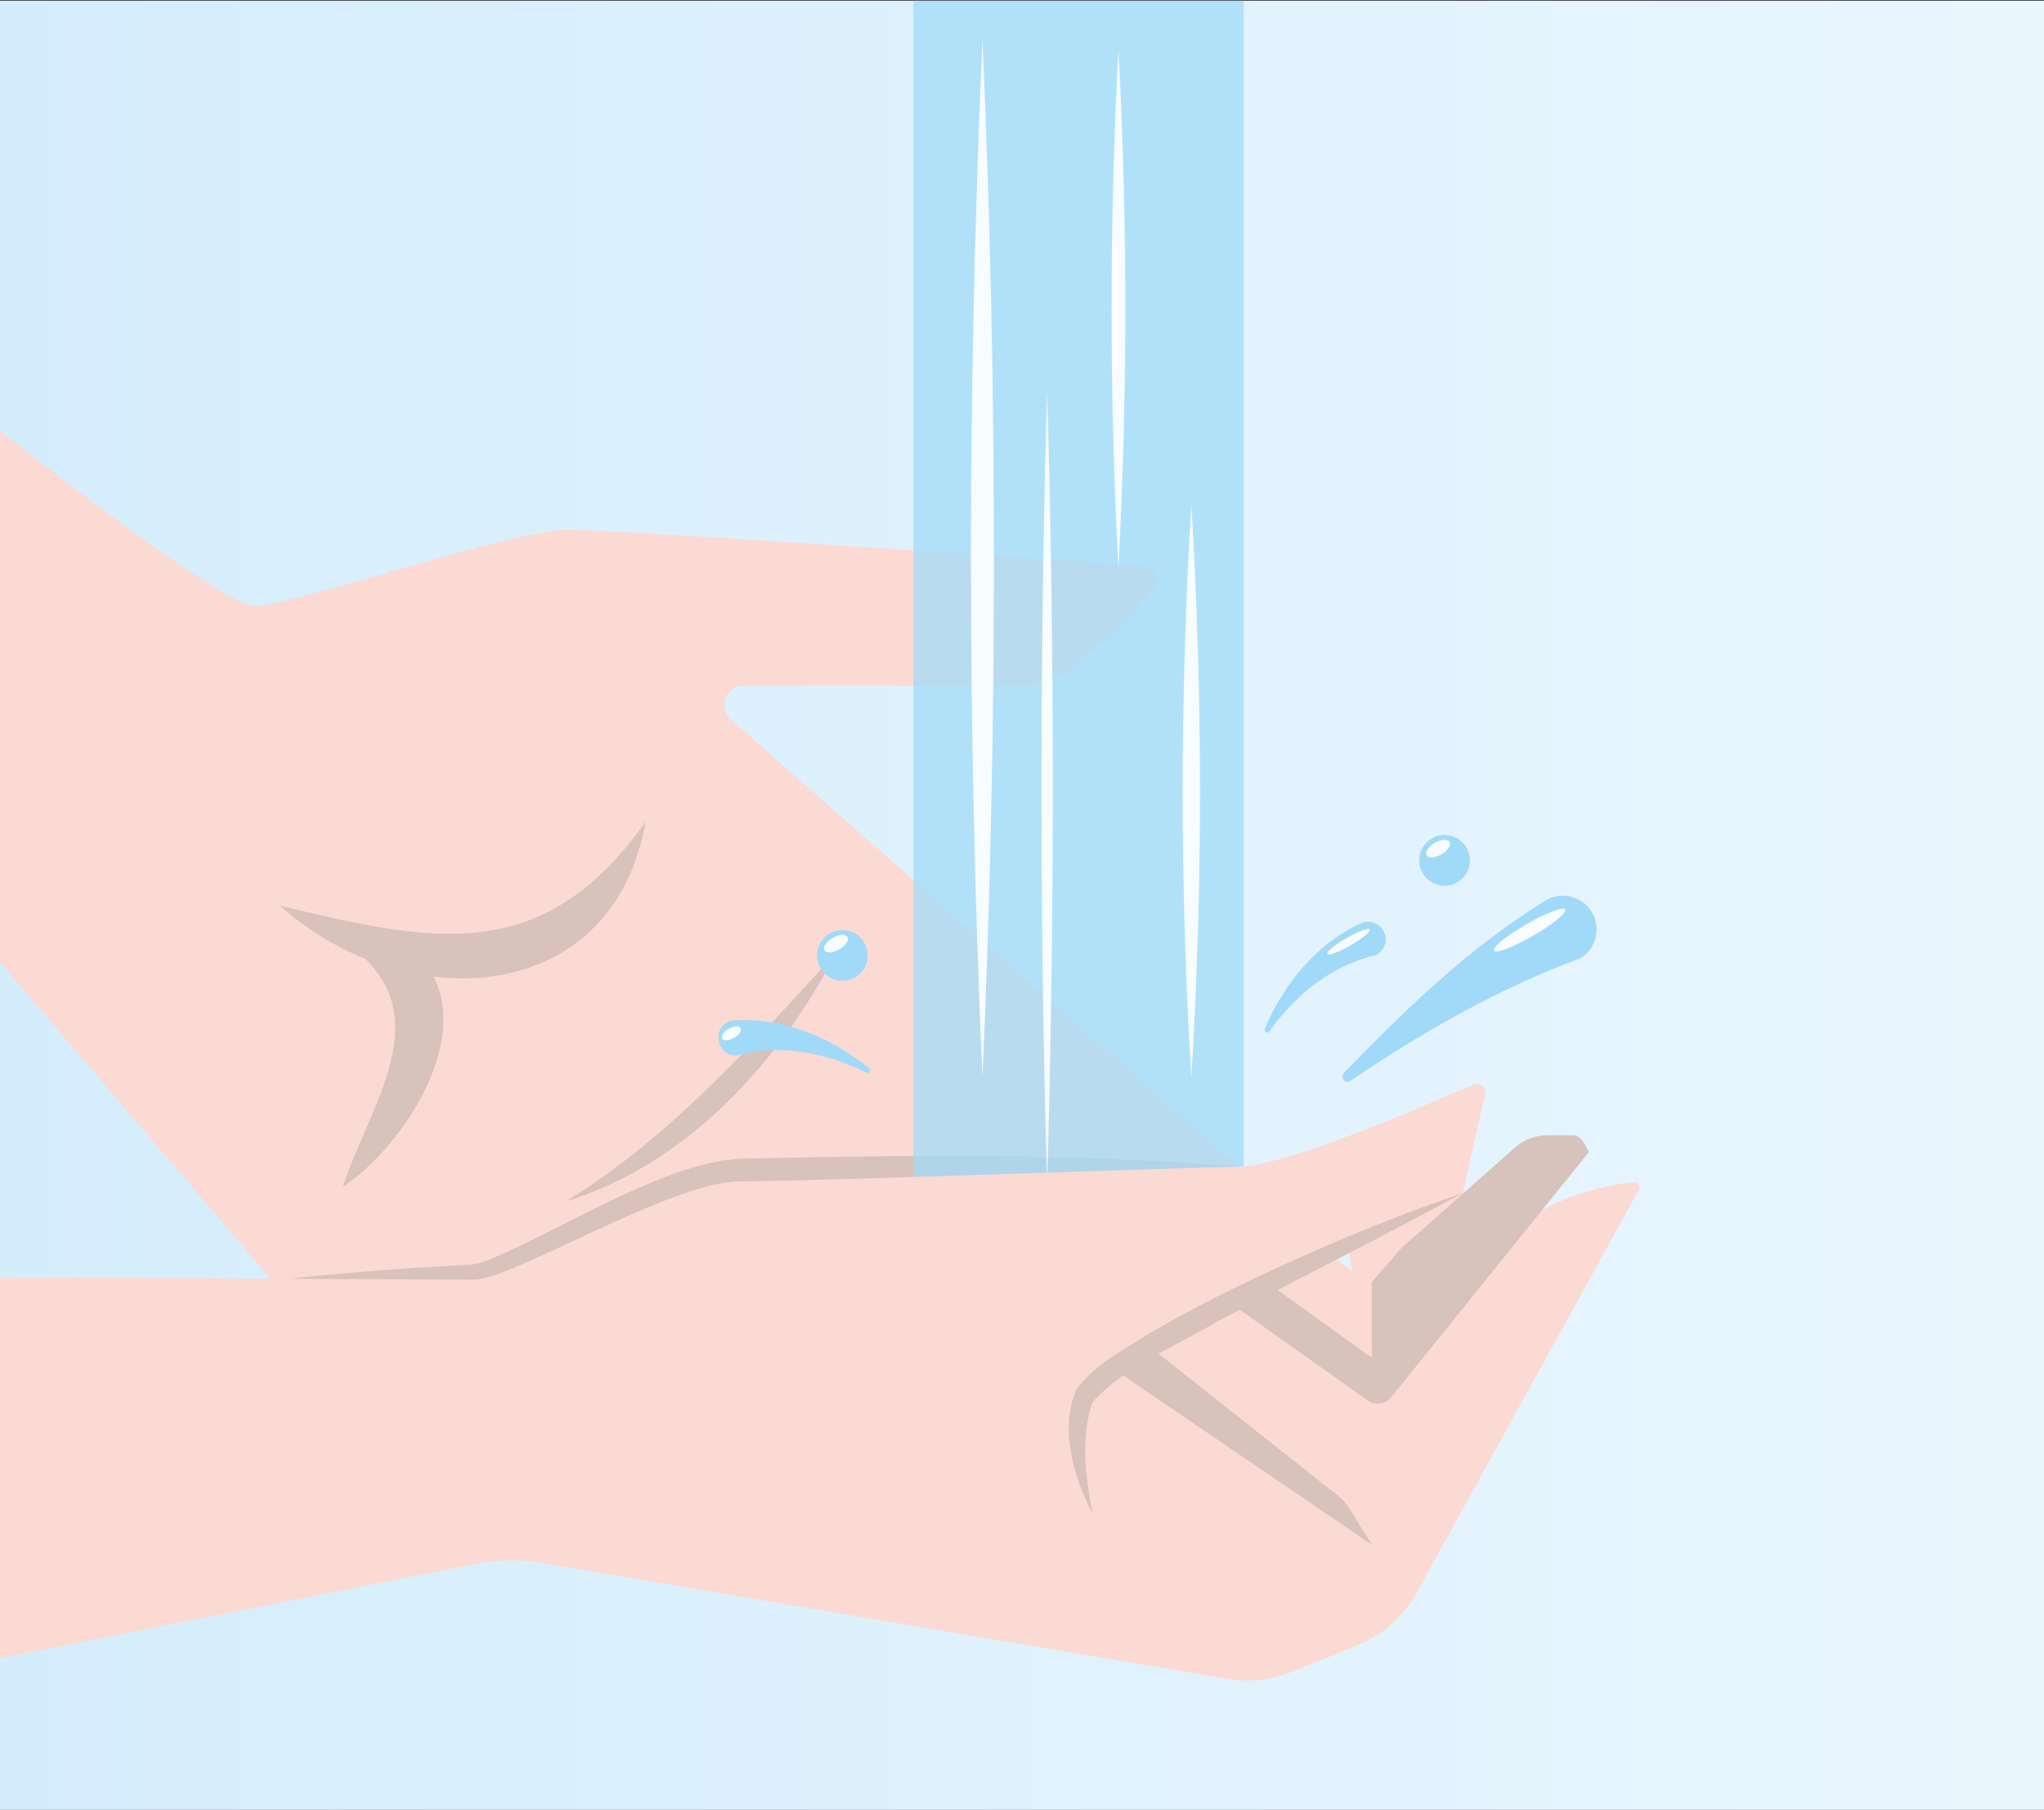
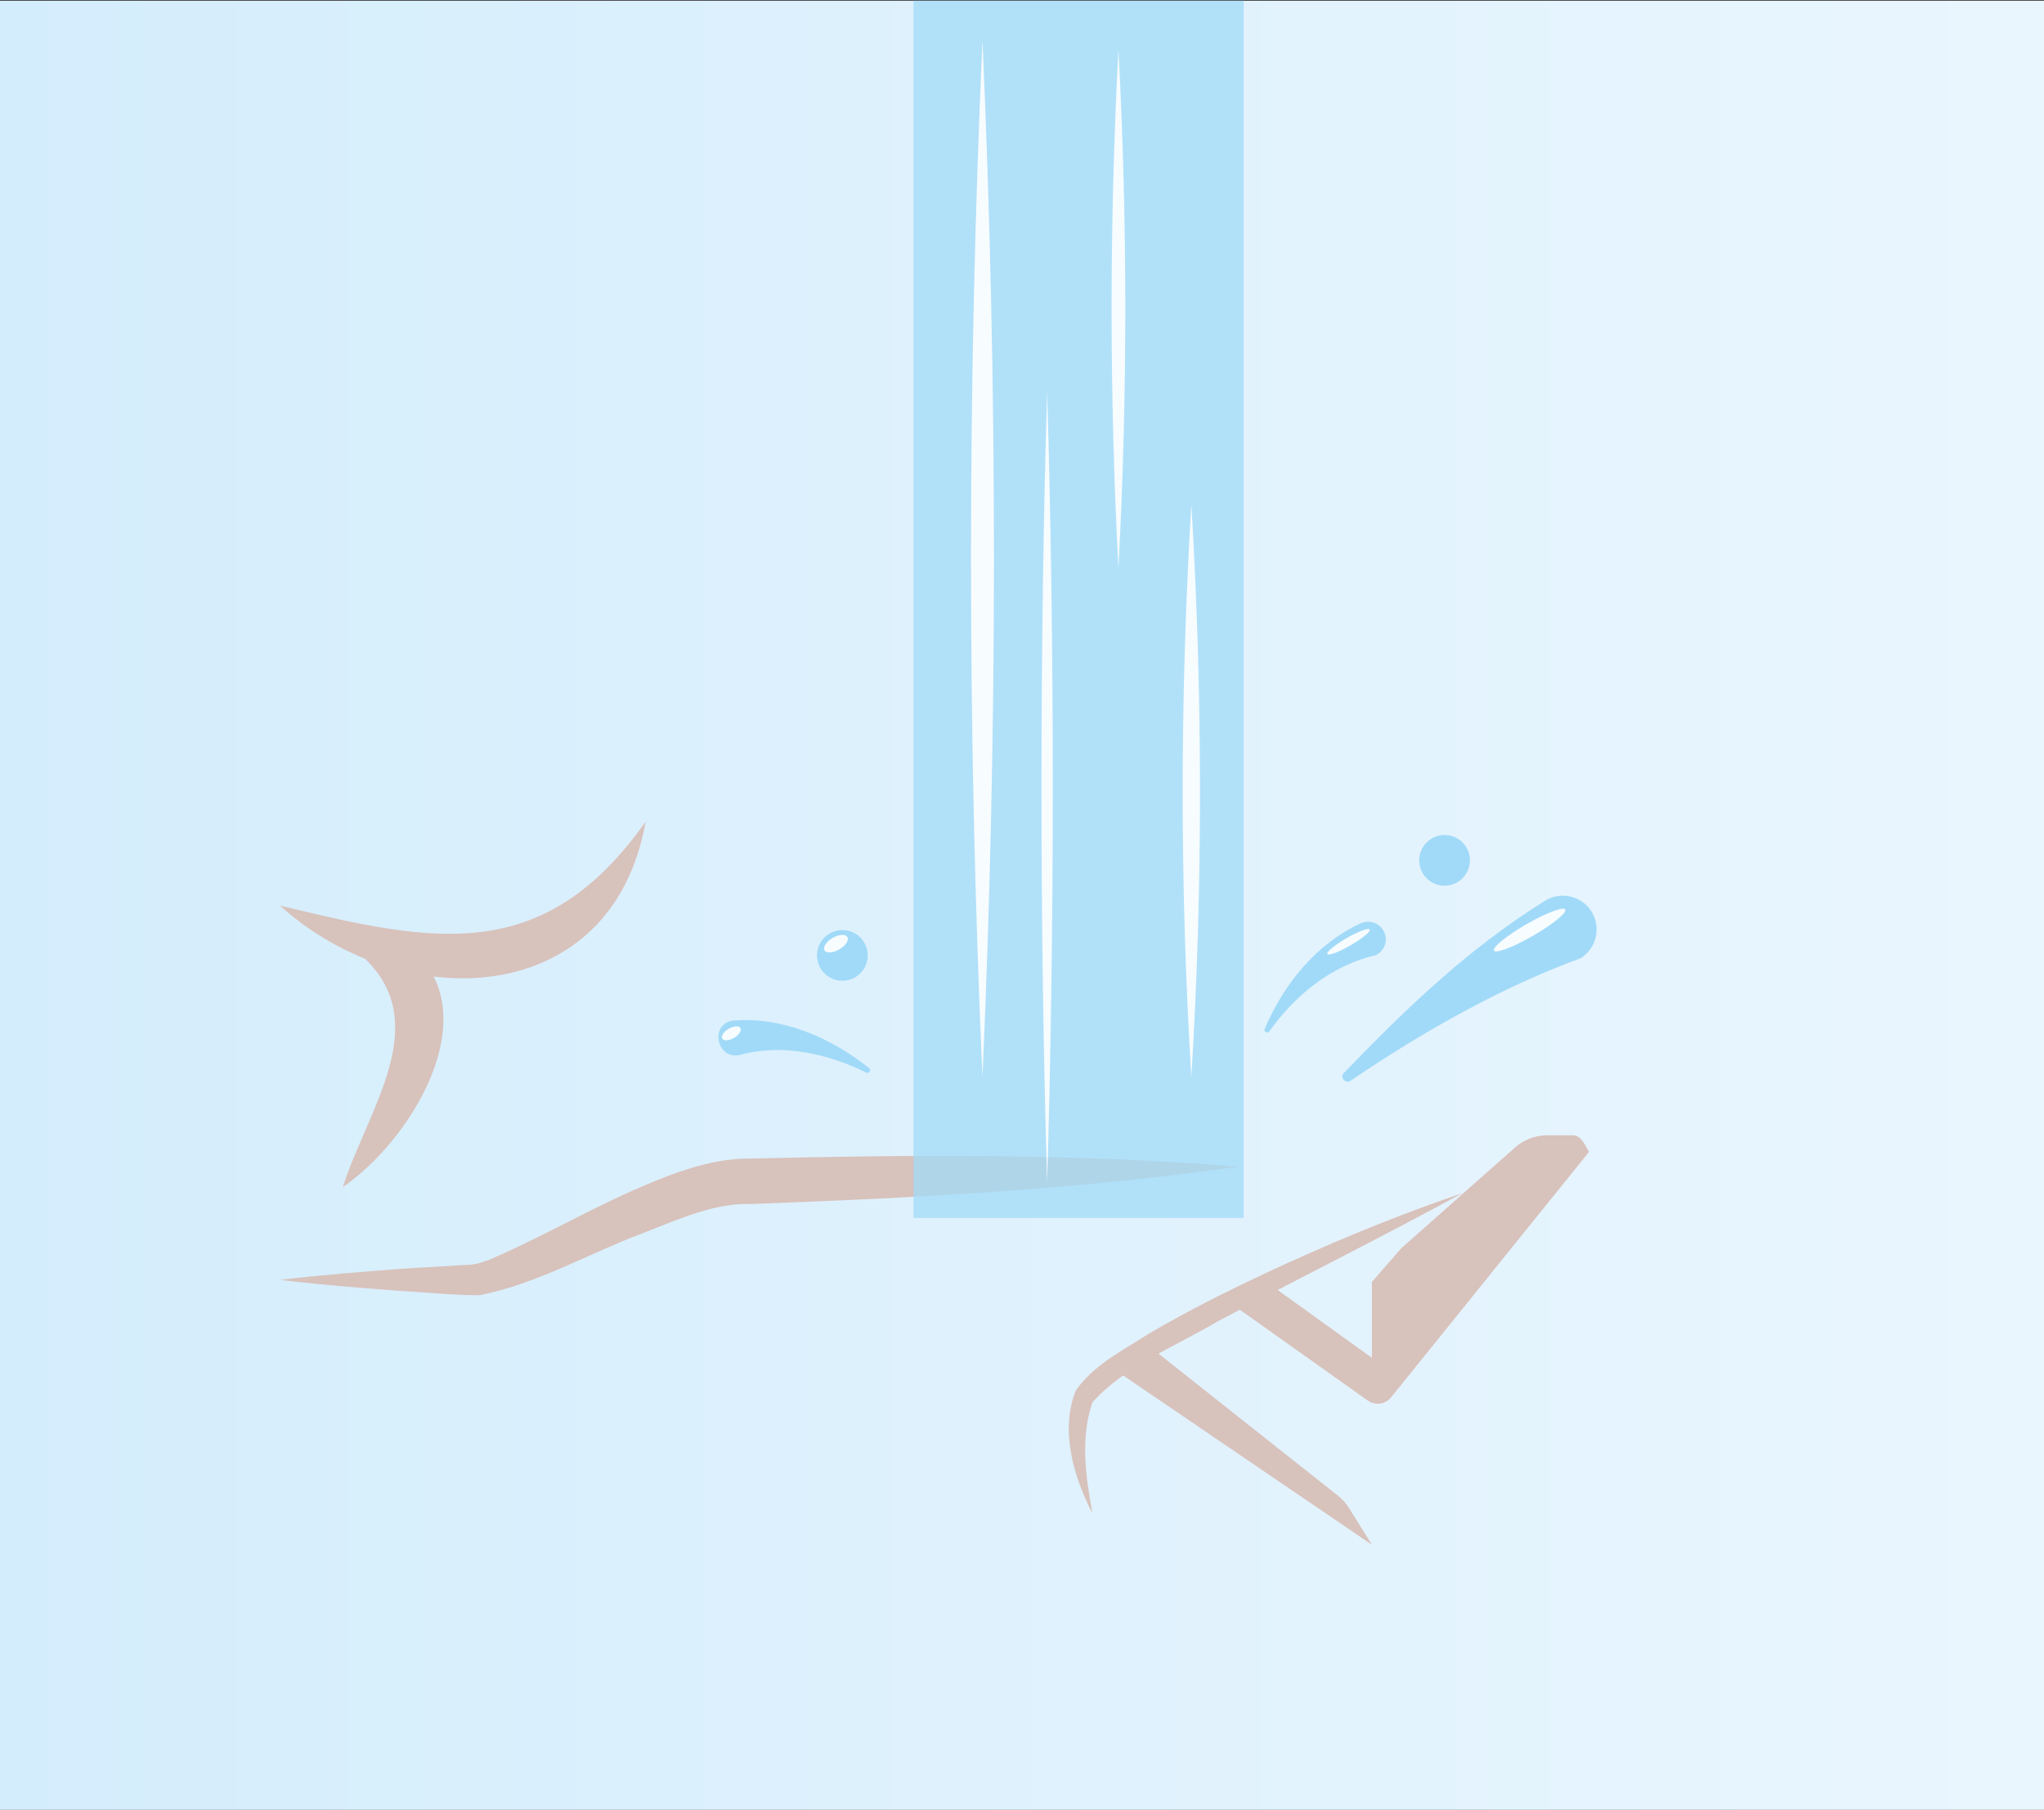
<svg xmlns="http://www.w3.org/2000/svg" viewBox="0 0 89.44 79.2">
  <rect x="0" y="0" width="89.44" height="79.2" fill="#333333" stroke="none" />
  <linearGradient id="a" gradientTransform="matrix(90.31 0 0 -90.31 66214.4 15463.14)" gradientUnits="userSpaceOnUse" x1="-733.19" x2="-732.19" y1="170.78" y2="170.78">
    <stop offset="0" stop-color="#d4edfc" />
    <stop offset="1" stop-color="#eaf6fe" />
  </linearGradient>
  <path d="m0 .03h89.45v79.2h-89.45z" fill="url(#a)" />
-   <path d="m0 18.84s9.64 7.68 11.17 7.68 11.29-3.34 13.66-3.34c2.05 0 20.35 1.25 25.28 1.59.51.04.75.64.41 1.02-1.32 1.49-3.97 4.22-5.49 4.22h-12.5c-.77 0-1.13.94-.57 1.46l22.27 19.58-34.28 10.17-6.83-3.76-13.12-15.35z" fill="#fbdad3" />
-   <path d="m24.78 52.57c4.67-2.91 8.15-6.87 11.82-10.9-2.47 4.8-6.54 9.27-11.82 10.9z" fill="#d8c2bc" />
-   <path d="m12.25 39.63c6.7 1.62 11.51 2.67 16-3.67-1.46 8.24-10.64 8.51-16 3.67z" fill="#d8c2bc" />
+   <path d="m12.25 39.63c6.7 1.62 11.51 2.67 16-3.67-1.46 8.24-10.64 8.51-16 3.67" fill="#d8c2bc" />
  <path d="m16.47 40.64c5.6 2.24 2.08 8.86-1.47 11.31 1.11-3.45 4.07-7.24.8-10.16 0 0 .67-1.15.67-1.15z" fill="#d8c2bc" />
  <path d="m37.91 46.94c-1.72-.84-3.69-1.28-5.52-.78-.97.25-1.37-1.23-.39-1.49 2.21-.21 4.36.74 6.03 2.07.11.08 0 .26-.12.2z" fill="#a1daf8" />
  <ellipse cx="32" cy="45.22" fill="#f7fcff" rx=".46" ry=".23" transform="matrix(.866 -.5 .5 .866 -18.32 22.06)" />
  <path d="m54.23 51.05c-7.1 1.01-14.25 1.38-21.4 1.64-1.51-.06-3.11.65-4.74 1.29-2.31.87-4.57 2.19-7.05 2.69-.61.06-2.81-.15-3.43-.17-1.78-.14-3.57-.27-5.35-.49 1.78-.22 3.57-.35 5.35-.49l2.68-.16c.52-.01.67-.08 1.09-.22 2.02-.86 3.92-1.95 5.97-2.89 1.68-.75 3.62-1.58 5.49-1.55 7.14-.17 14.27-.23 21.4.36z" fill="#d8c2bc" />
  <path d="m39.97.03h14.45v53.27h-14.45z" fill="#a1daf8" opacity=".75" />
  <g fill="#f7fcff">
    <path d="m42.99 1.74c.67 15.09.67 30.31 0 45.4-.67-15.1-.67-30.31 0-45.4z" />
    <path d="m45.82 17.13c.33 11.16.33 23.44 0 34.61-.33-11.16-.33-23.44 0-34.61z" />
    <path d="m48.94 2.16c.4 7.56.4 15.14 0 22.7-.4-7.56-.4-15.14 0-22.7z" />
    <path d="m52.13 22.08c.5 8.34.51 16.71 0 25.05-.51-8.34-.5-16.71 0-25.05z" />
  </g>
  <path d="m58.81 46.95c2.63-2.73 5.39-5.41 8.79-7.53.69-.43 1.61-.22 2.04.47s.22 1.61-.47 2.04c-3.48 1.28-6.85 3.18-10.08 5.37-.21.15-.48-.16-.29-.34z" fill="#a1daf8" />
  <path d="m55.34 45.02c.82-1.92 2.21-3.68 4.17-4.6.38-.2.86-.04 1.05.35.19.38.03.84-.36 1.03-1.91.44-3.51 1.72-4.66 3.34-.08.11-.26 0-.2-.12z" fill="#a1daf8" />
  <circle cx="63.21" cy="37.65" fill="#a1daf8" r="1.11" />
-   <ellipse cx="62.93" cy="37.14" fill="#f7fcff" rx=".58" ry=".29" transform="matrix(.866 -.5 .5 .866 -10.14 36.44)" />
  <circle cx="36.86" cy="41.81" fill="#a1daf8" r="1.11" />
  <ellipse cx="36.58" cy="41.3" fill="#f7fcff" rx=".58" ry=".29" transform="matrix(.866 -.5 .5 .866 -15.75 23.82)" />
  <ellipse cx="66.93" cy="40.7" fill="#f7fcff" rx="1.8" ry=".29" transform="matrix(.866 -.5 .5 .866 -11.38 38.92)" />
  <ellipse cx="59.01" cy="41.21" fill="#f7fcff" rx="1.07" ry=".18" transform="matrix(.866 -.5 .5 .866 -12.7 35.03)" />
-   <path d="m64.01 52.21.97-4.31c.07-.31-.24-.57-.53-.44-2.07.92-8.13 3.55-10.21 3.59-2.53.05-18.92.65-21.88.65s-9.95 4.3-11.63 4.3-20.73-.11-20.73-.11v16.68l20.79-4.13c.96-.19 1.95-.2 2.91-.04l29.99 5.07c.96.16 1.94.06 2.84-.31l2.85-1.15c1.12-.45 2.04-1.27 2.62-2.33l9.71-17.61c.1-.18-.07-.39-.27-.33 0 0-2.37.21-4.13 1.34m-9.17 1.8.82-.38.22 1.14-1.03-.76z" fill="#fbdad3" />
  <path d="m47.8 66.22c-.82-1.58-1.43-3.64-.72-5.38.8-1.13 2.04-1.73 3.13-2.44 2.62-1.54 5.37-2.82 8.15-4.02 1.85-.79 3.73-1.52 5.64-2.17-3.54 1.93-7.14 3.72-10.67 5.59-1.89 1.12-4.11 1.98-5.53 3.57-.53 1.56-.3 3.22 0 4.84z" fill="#d8c2bc" />
  <path d="m48.8 59.95 1.43-1.08 8.31 6.58c.2.16.37.35.5.56l.99 1.59-11.24-7.65z" fill="#d8c2bc" />
  <path d="m55.61 56.24-1.48.99 5.72 4.06c.32.23.77.17 1.02-.14l8.66-10.74c-.19-.35-.37-.73-.7-.73h-1.12c-.52 0-1.03.19-1.42.54l-4.97 4.4-1.29 1.48v3.32z" fill="#d8c2bc" />
</svg>